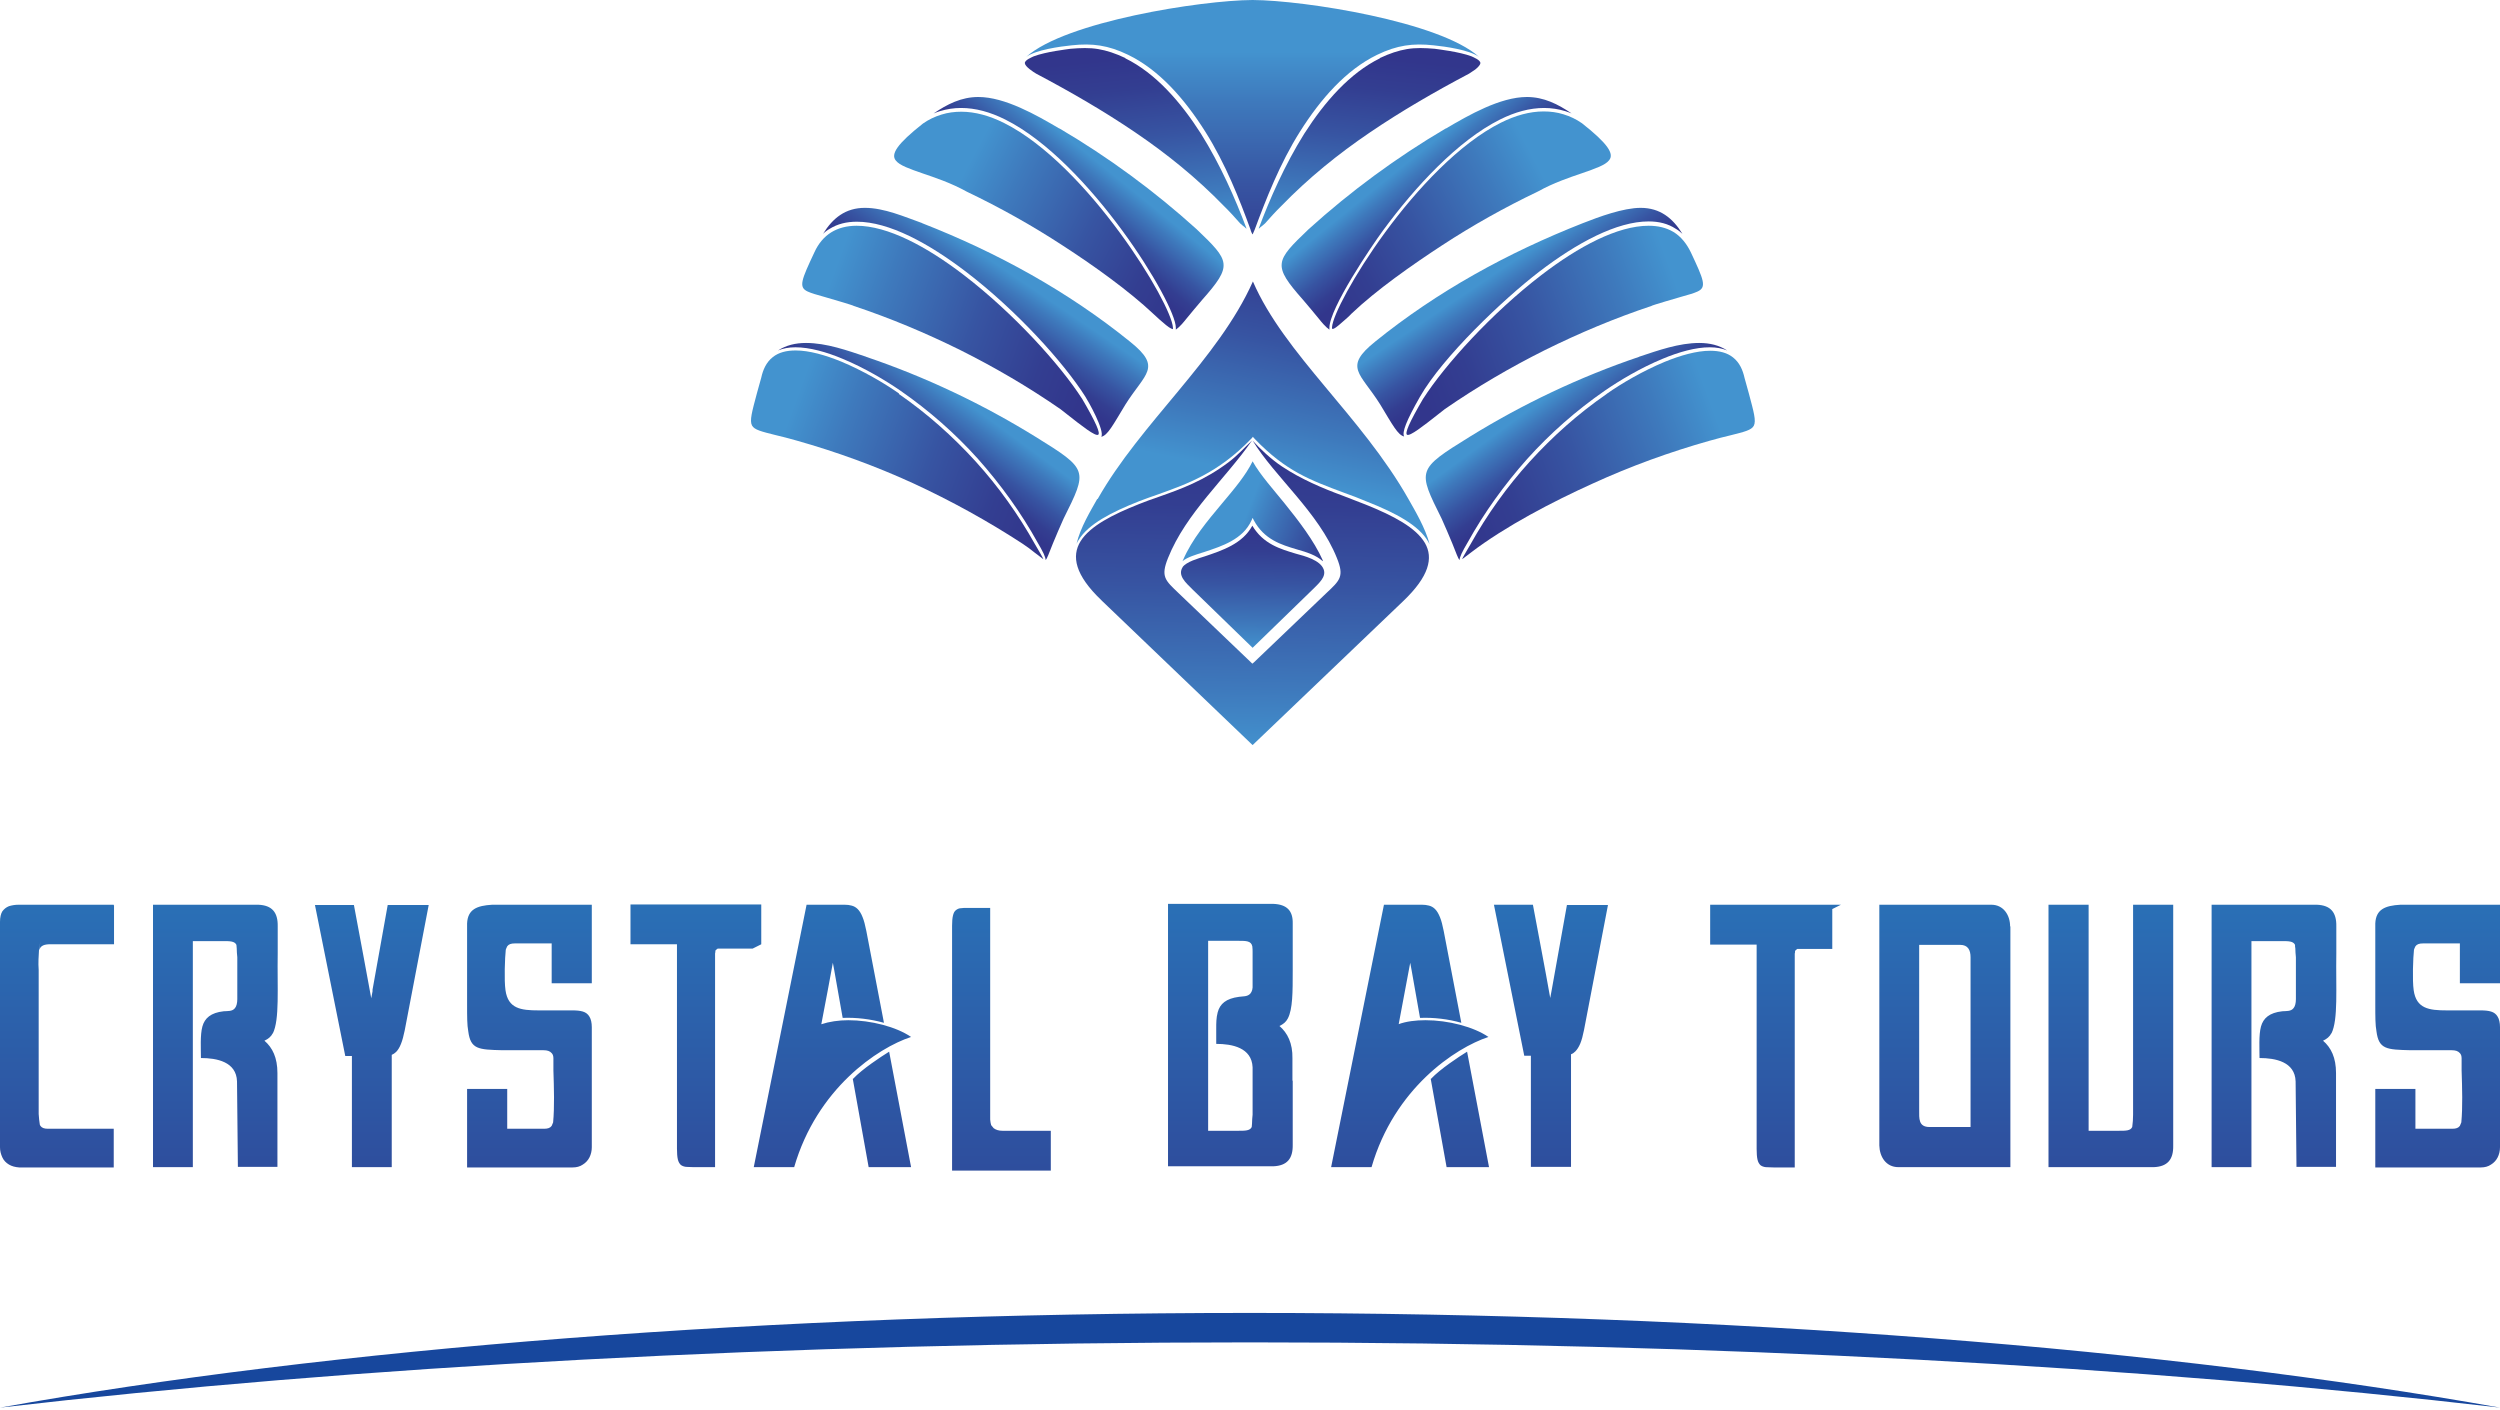
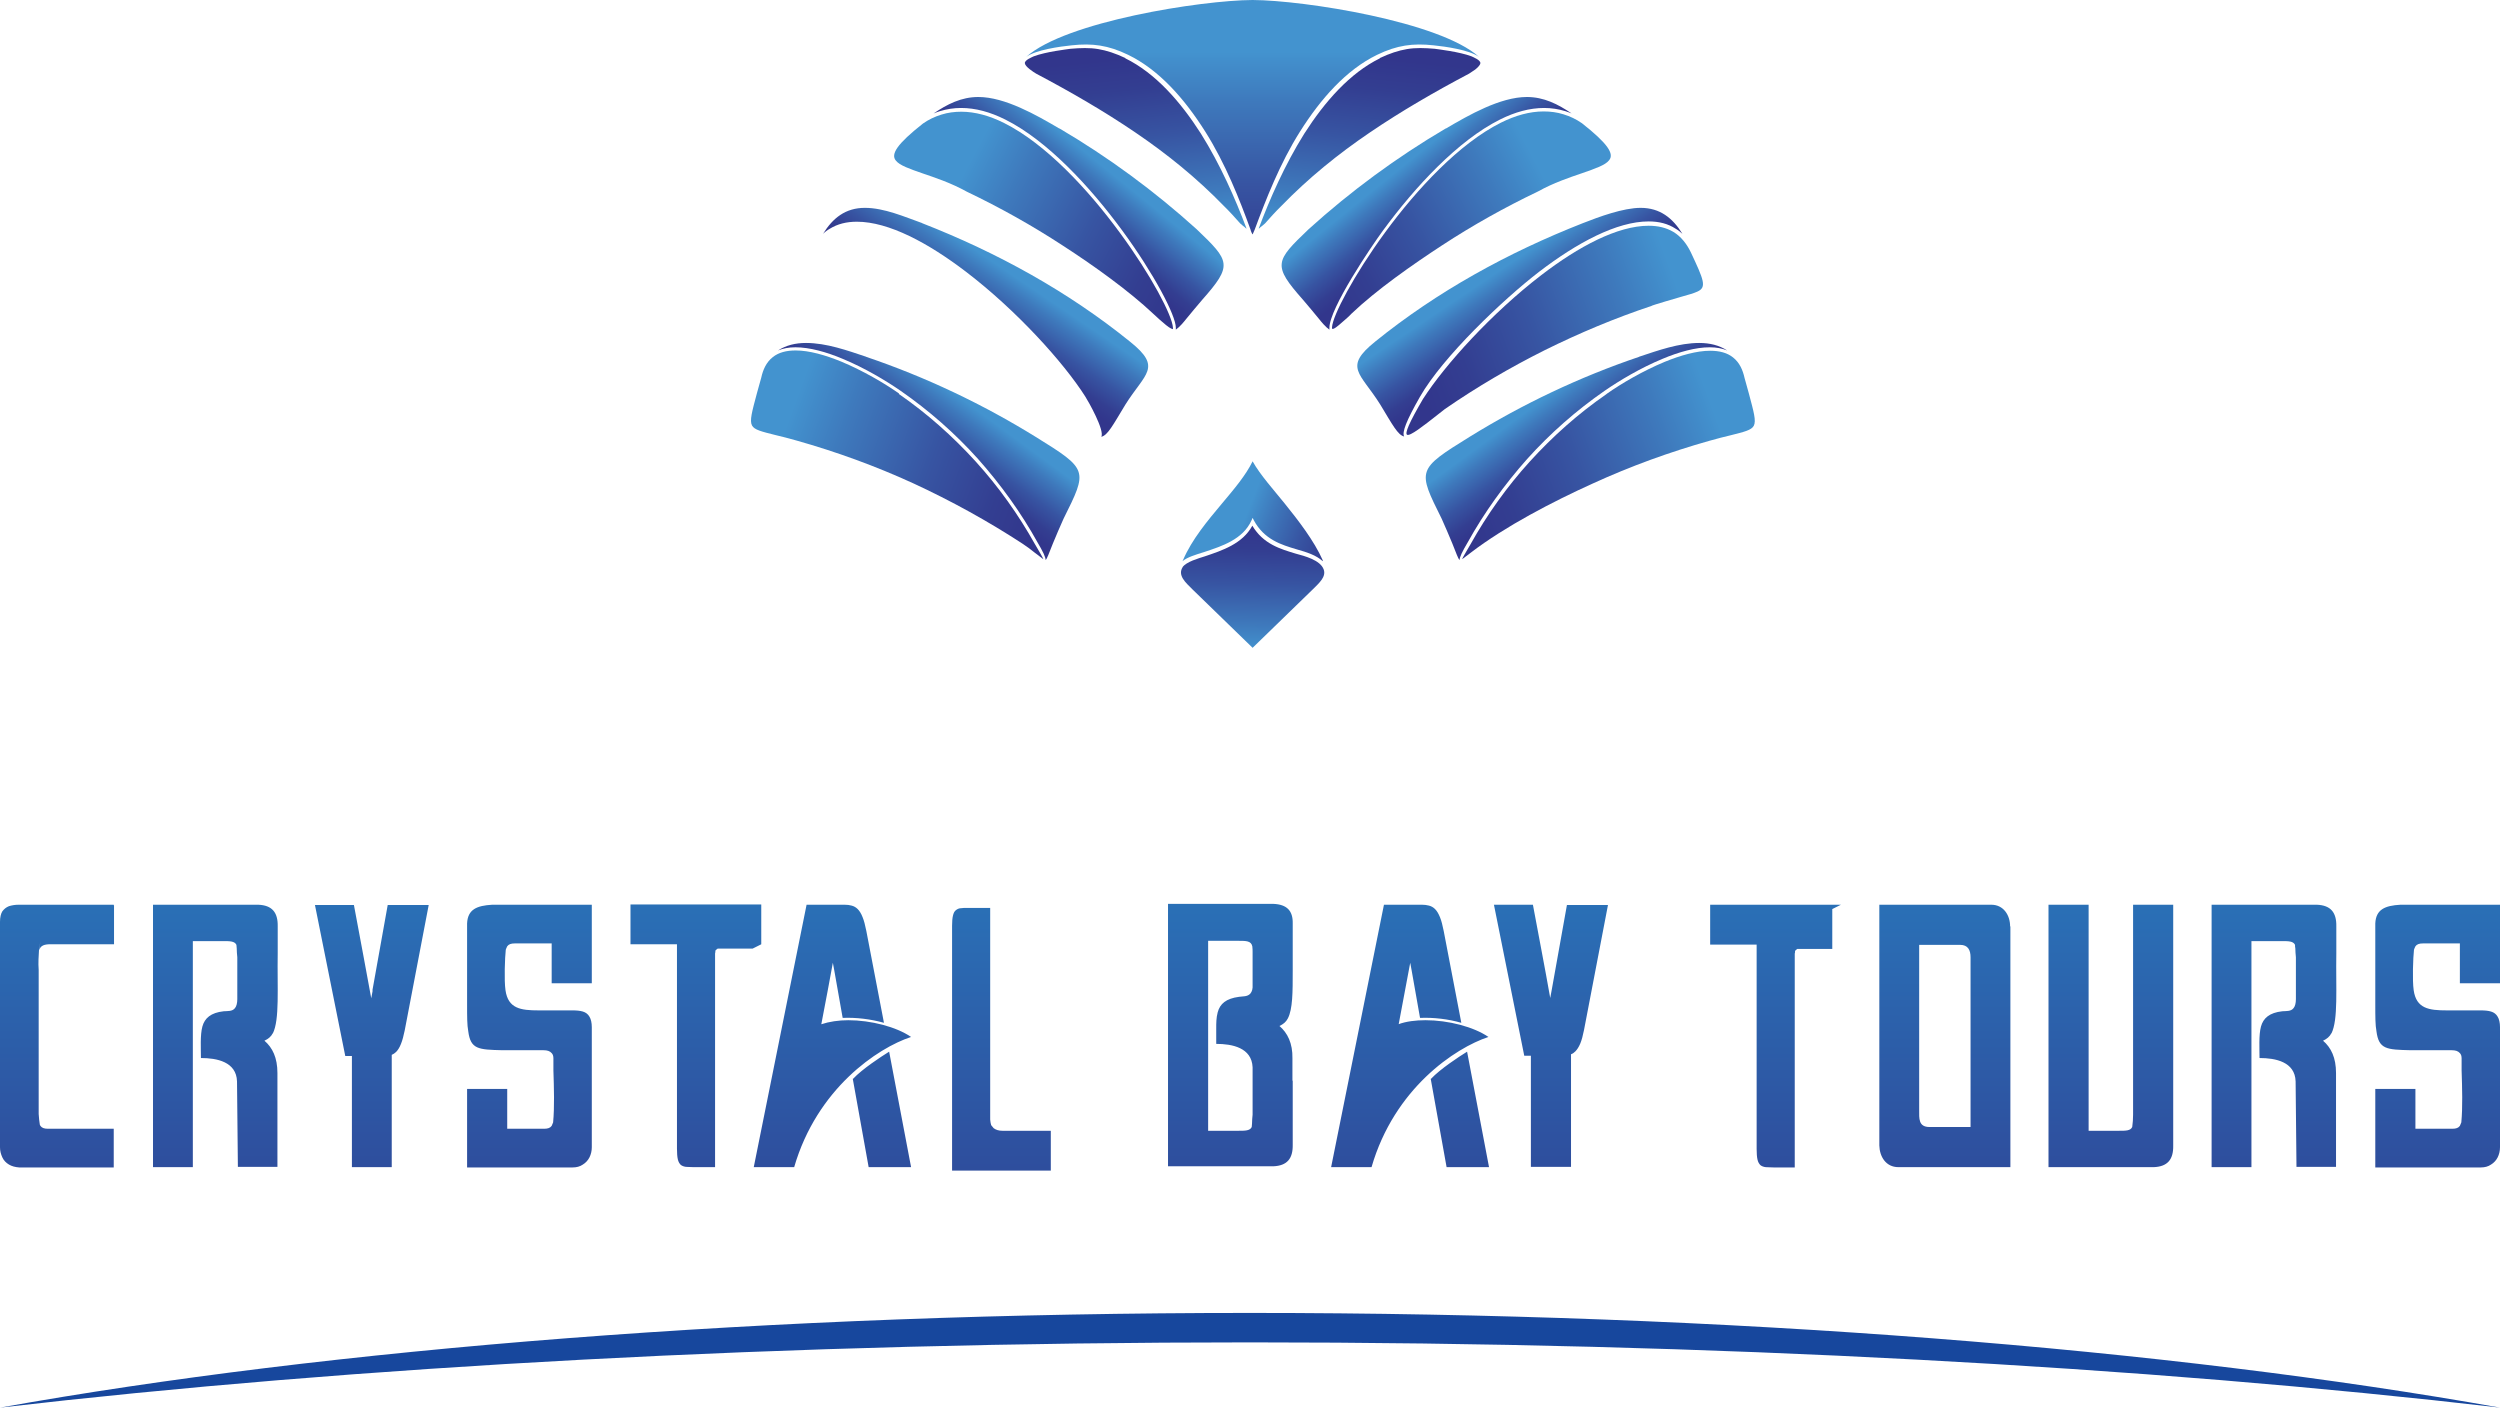
<svg xmlns="http://www.w3.org/2000/svg" width="383" height="216" viewBox="0 0 383 216" fill="none">
  <path d="M129.937 156.296C133.431 156.296 137.323 157.313 139.578 158.861C134.448 160.541 125.161 166.777 121.667 178.807H115.475L123.568 138.605H129.274C129.274 138.605 129.362 138.605 129.406 138.605C129.804 138.605 130.158 138.649 130.468 138.738C130.821 138.826 131.131 139.003 131.396 139.269C131.662 139.534 131.927 139.932 132.148 140.507C132.369 141.038 132.546 141.745 132.723 142.63L135.421 156.694C133.387 156.119 131.131 155.853 129.097 155.942L127.814 148.689L127.593 147.495C127.195 149.794 126.532 153.156 125.824 156.915C127.018 156.517 128.477 156.296 129.981 156.296H129.937ZM130.645 165.274L133.077 178.807H139.578L136.217 161.116C134.935 161.912 132.104 163.77 130.689 165.274H130.645ZM116.625 144.664V144.045V138.561H96.59V144.664H103.711V175.976C103.711 176.684 103.755 177.215 103.843 177.613C103.932 178.011 104.109 178.276 104.286 178.453C104.507 178.63 104.772 178.718 105.082 178.763C105.391 178.763 105.789 178.807 106.276 178.807H109.549V146.389C109.549 146.389 109.549 146.212 109.549 146.124C109.549 146.124 109.549 145.947 109.593 145.858V145.77V145.681V145.637C109.637 145.593 109.726 145.505 109.77 145.46C109.814 145.416 109.902 145.372 109.947 145.328H110.035H115.298L116.625 144.664ZM41.794 158.33C42.855 156.207 42.457 151.431 42.546 145.991C42.546 144.62 42.546 143.293 42.546 141.922C42.59 139.755 41.661 138.694 39.583 138.605H30.914H23.44V178.276C23.44 178.453 23.44 178.63 23.44 178.807C23.484 178.807 23.528 178.807 23.573 178.807H29.543V173.721C29.543 173.721 29.543 173.411 29.543 173.234V162.355C29.543 156.296 29.543 150.237 29.543 144.178H34.231C35.204 144.178 35.956 144.178 36.221 144.753C36.221 144.93 36.266 145.106 36.266 145.283C36.266 145.726 36.31 146.168 36.354 146.654C36.354 148.468 36.354 148.689 36.354 150.502V153.067C36.354 153.686 36.221 154.173 36 154.438C35.602 154.969 34.895 154.881 34.275 154.925C32.285 155.146 31.357 155.986 31.003 157.269C30.649 158.551 30.782 160.718 30.782 162.089C33.214 162.089 36.221 162.664 36.31 165.672L36.443 178.763H42.502V164.389C42.502 162.045 41.75 160.497 40.511 159.436C41.086 159.17 41.529 158.817 41.794 158.286V158.33ZM17.425 138.605H2.83C2.3 138.605 1.813 138.694 1.371 138.826C0.929 139.003 0.619 139.269 0.354 139.622C0.133 139.976 0 140.551 0 141.215L0 175.755C0 176.33 0.133 176.817 0.354 177.303C0.575 177.79 0.929 178.144 1.371 178.409C1.813 178.674 2.344 178.807 2.919 178.851H17.337H17.425V172.925H7.342C6.767 172.925 6.413 172.792 6.192 172.483C6.192 172.438 6.103 172.35 6.103 172.306C6.015 171.819 5.971 171.288 5.926 170.669V148.6C5.838 147.45 5.926 146.477 5.971 145.593C6.059 145.018 6.103 144.62 6.192 144.222C6.103 144.62 6.059 145.106 6.015 145.593C6.147 145.018 6.545 144.708 7.474 144.664H17.469V138.694H17.116H17.425V138.605ZM57.096 151.74L56.875 152.935C56.3 149.662 55.239 144.178 54.221 138.649H48.251L52.895 161.78H53.912V178.276C53.912 178.276 53.912 178.586 53.912 178.807C53.912 178.807 54.177 178.807 54.31 178.807H60.015V173.721C60.015 173.721 60.015 173.411 60.015 173.234V161.603C60.236 161.514 60.502 161.338 60.678 161.161C60.944 160.895 61.209 160.497 61.43 159.922C61.651 159.392 61.828 158.684 62.005 157.844L65.676 138.649H59.396L57.052 151.74H57.096ZM77.706 138.605H75.406C73.062 138.738 71.647 139.313 71.558 141.48V141.701V150.944V153.952C71.558 155.721 71.558 157.048 71.735 157.976C72.089 160.763 73.283 160.807 76.998 160.895H83.278C83.853 160.895 84.251 161.028 84.516 161.338C84.693 161.514 84.782 161.78 84.782 162.134V164.699C84.782 164.433 84.782 164.212 84.782 163.947C84.782 163.328 84.782 162.753 84.782 162.178C84.782 162.355 84.782 162.576 84.782 162.797V163.372C84.782 163.372 84.782 163.77 84.782 163.991C84.87 166.689 84.959 169.652 84.738 171.952C84.738 171.952 84.605 172.306 84.516 172.483C84.295 172.792 83.942 172.925 83.367 172.925H77.706V166.822H71.558V178.851H73.195H73.239H87.745C88.32 178.851 88.851 178.718 89.293 178.409C89.735 178.144 90.089 177.746 90.31 177.303C90.531 176.861 90.664 176.33 90.664 175.755V157.357C90.664 156.694 90.531 156.119 90.31 155.765C90.089 155.367 89.735 155.102 89.293 154.969C88.851 154.836 88.32 154.792 87.701 154.792H82.526C79.784 154.792 77.838 154.527 77.44 151.696C77.219 150.193 77.352 146.654 77.484 145.505C77.484 145.505 77.617 145.106 77.706 144.974C77.927 144.664 78.281 144.532 78.856 144.532H84.516V150.635H90.664V144.532V138.605H77.706ZM219.186 165.274L221.618 178.807H228.119L224.758 161.116C223.476 161.912 220.645 163.77 219.23 165.274H219.186ZM307.992 141.922V178.807H290.832C288.931 178.807 287.958 177.215 287.913 175.49V138.605H305.073C306.931 138.605 307.948 140.197 307.948 141.922H307.992ZM301.889 146.654C301.889 145.549 301.491 144.753 300.297 144.753H294.017V170.05C294.017 171.333 293.884 172.659 295.609 172.659H301.889V146.654ZM357.172 158.33C358.233 156.207 357.835 151.431 357.924 145.991C357.924 144.62 357.924 143.293 357.924 141.922C357.968 139.755 357.039 138.694 354.961 138.605H346.292H338.818V178.276C338.818 178.453 338.818 178.63 338.818 178.807C338.862 178.807 338.906 178.807 338.951 178.807H344.921V173.721C344.921 173.721 344.921 173.411 344.921 173.234V162.355C344.921 156.296 344.921 150.237 344.921 144.178H349.609C350.582 144.178 351.334 144.178 351.599 144.753C351.599 144.93 351.599 145.106 351.644 145.283C351.644 145.726 351.688 146.168 351.732 146.654C351.732 148.468 351.732 148.689 351.732 150.502V153.067C351.732 153.686 351.599 154.173 351.378 154.438C350.98 154.969 350.272 154.881 349.653 154.925C347.663 155.146 346.734 155.986 346.381 157.269C346.027 158.551 346.159 160.718 346.159 162.089C348.592 162.089 351.599 162.664 351.688 165.672L351.82 178.763H357.879V164.389C357.879 162.045 357.128 160.497 355.889 159.436C356.464 159.17 356.906 158.817 357.172 158.286V158.33ZM326.788 170.758C326.788 171.421 326.744 172.04 326.656 172.659C326.39 173.234 325.683 173.234 324.665 173.234H319.977V138.605H313.83V178.807H321.304H329.973C332.051 178.718 332.98 177.657 332.936 175.49C332.936 163.328 332.936 150.767 332.936 138.605H326.788V170.802V170.758ZM383 138.605H367.742C365.398 138.738 363.983 139.313 363.894 141.48V141.701V150.944V153.952C363.894 155.721 363.894 157.048 364.071 157.976C364.425 160.763 365.619 160.807 369.334 160.895H375.614C376.189 160.895 376.587 161.028 376.853 161.338C377.029 161.514 377.118 161.78 377.118 162.134V164.699C377.118 164.433 377.118 164.212 377.118 163.947C377.118 163.328 377.118 162.753 377.118 162.178C377.118 162.355 377.118 162.576 377.118 162.797V163.372C377.118 163.372 377.118 163.77 377.118 163.991C377.206 166.689 377.295 169.652 377.074 171.952C377.074 171.952 376.941 172.306 376.853 172.483C376.631 172.792 376.278 172.925 375.703 172.925H370.042V166.822H363.894V178.851H365.531H365.575H380.081C380.656 178.851 381.187 178.718 381.629 178.409C382.071 178.144 382.425 177.746 382.646 177.303C382.867 176.861 383 176.33 383 175.755V157.357C383 156.694 382.867 156.119 382.646 155.765C382.425 155.367 382.071 155.102 381.629 154.969C381.187 154.836 380.656 154.792 380.037 154.792H374.862C372.12 154.792 370.174 154.527 369.776 151.696C369.555 150.193 369.688 146.654 369.821 145.505C369.821 145.505 369.953 145.106 370.042 144.974C370.263 144.664 370.617 144.532 371.192 144.532H376.853V150.635H383V144.532V138.605ZM240.06 138.605L237.717 151.696L237.495 152.89C236.655 148.114 235.726 143.382 234.842 138.605H228.871L233.515 161.736H234.532V178.763H240.68C240.68 173.279 240.68 167.795 240.68 162.311V161.514C240.945 161.426 241.166 161.249 241.343 161.072C241.608 160.807 241.874 160.409 242.095 159.878C242.316 159.347 242.493 158.684 242.67 157.799L246.341 138.649H240.06V138.605ZM214.277 156.915C214.984 153.2 215.603 149.794 216.046 147.495L216.267 148.689L217.549 155.942C219.628 155.853 221.883 156.119 223.874 156.694L221.176 142.63C220.999 141.745 220.822 141.038 220.601 140.507C220.38 139.976 220.159 139.578 219.849 139.269C219.584 139.003 219.274 138.826 218.92 138.738C218.611 138.649 218.213 138.605 217.859 138.605C217.859 138.605 217.77 138.605 217.726 138.605H212.021L203.928 178.807H210.119C213.613 166.733 222.945 160.541 228.031 158.861C225.775 157.313 221.883 156.296 218.39 156.296C216.886 156.296 215.426 156.473 214.232 156.915H214.277ZM282.031 138.605H261.997V144.708H269.117V176.021C269.117 176.728 269.161 177.259 269.25 177.657C269.338 178.055 269.515 178.32 269.692 178.497C269.913 178.674 270.179 178.763 270.488 178.807C270.798 178.807 271.196 178.851 271.682 178.851H274.955V146.433C274.955 146.433 274.955 146.256 274.955 146.168C274.955 146.168 274.955 145.991 274.999 145.903V145.814V145.726V145.681C275.044 145.637 275.132 145.549 275.176 145.505C275.22 145.46 275.309 145.416 275.353 145.372H275.442H280.705V144.753V139.269L282.031 138.605ZM198.045 165.628C198.045 166.335 198.045 167.131 198.045 167.927V171.421V171.465V171.598V171.731V171.863V171.952V172.04V172.129V172.217V172.306V172.394V172.483V172.571V172.659V172.748V172.836V172.925V173.013V173.146V173.279V173.411V173.544V173.721V175.357C198.09 177.524 197.161 178.586 195.082 178.674H186.414H178.94V138.473H186.414H195.082C197.161 138.561 198.09 139.534 198.045 141.48C198.045 144.266 198.045 146.478 198.045 148.733C198.045 151.962 198.045 154.615 197.294 156.03C197.028 156.561 196.586 156.915 196.011 157.18C197.249 158.242 198.045 159.834 198.001 162.134V165.495L198.045 165.628ZM191.898 145.903C191.898 145.593 191.898 145.283 191.854 144.974C191.677 144.134 190.881 144.134 189.775 144.134H185.087V157.578V173.234H189.775C190.748 173.234 191.5 173.234 191.765 172.659C191.765 172.483 191.81 172.261 191.81 172.129C191.81 171.687 191.854 171.244 191.898 170.758V169.298V163.505C191.765 160.497 188.758 159.922 186.326 159.922C186.326 159.259 186.326 158.419 186.326 157.534C186.326 156.738 186.326 155.942 186.547 155.102C186.9 153.775 187.829 152.979 189.819 152.713C190.394 152.625 191.102 152.713 191.544 152.227C191.81 151.917 191.942 151.475 191.898 150.856V148.822V145.858V145.903ZM151.829 172.35V172.306V172.261C151.741 172.04 151.741 171.819 151.696 171.51V139.092H148.424C148.424 139.092 148.247 139.092 148.158 139.092C147.804 139.092 147.495 139.092 147.229 139.136C146.92 139.136 146.655 139.269 146.433 139.446C146.212 139.622 146.08 139.888 145.991 140.286C145.903 140.64 145.858 141.17 145.858 141.834V179.338H160.984V173.234H153.554C153.023 173.234 152.581 173.102 152.227 172.836L151.829 172.35Z" fill="url(#paint0_linear_48_495)" />
  <path fill-rule="evenodd" clip-rule="evenodd" d="M0 215.647C54.177 209.367 120.207 205.652 191.5 205.652C262.793 205.652 328.823 209.367 383 215.647C332.582 206.669 265.358 201.141 191.5 201.141C117.642 201.141 50.374 206.625 0 215.647Z" fill="#17479D" />
-   <path fill-rule="evenodd" clip-rule="evenodd" d="M168.107 76.422C167.089 78.236 165.497 80.845 164.922 83.322C165.011 83.101 165.099 82.968 165.232 82.747C166.736 80.27 170.318 78.457 174.431 76.82C175.448 76.422 176.465 76.069 177.483 75.715C181.905 74.123 186.593 72.486 191.635 67.268C191.768 67.135 191.856 67.046 191.945 66.914C192.033 67.046 192.122 67.135 192.254 67.268C196.986 72.177 200.701 73.548 205.92 75.494C207.026 75.892 208.22 76.334 209.458 76.865C213.837 78.59 217.375 80.491 218.79 82.968C218.878 83.101 218.923 83.233 219.011 83.366C218.392 80.933 216.756 78.192 215.783 76.467C208.574 63.73 196.765 54.265 191.945 43.12C186.637 55.061 174.741 64.791 168.151 76.467L168.107 76.422Z" fill="url(#paint1_linear_48_495)" />
  <path fill-rule="evenodd" clip-rule="evenodd" d="M157.227 8.713C158.643 7.651 162.402 7.12 164.171 6.944C165.763 6.767 167.178 6.767 168.549 6.988C169.92 7.209 171.291 7.651 172.839 8.403C177.571 10.703 181.463 15.125 184.648 20.167C187.743 25.076 189.911 30.56 191.591 35.204C191.591 35.337 191.857 35.912 191.901 35.912C191.901 35.912 192.166 35.337 192.21 35.204C193.935 30.56 196.058 25.076 199.154 20.167C202.338 15.125 206.23 10.703 210.962 8.403C212.51 7.651 213.881 7.209 215.252 6.988C216.623 6.767 218.038 6.767 219.631 6.944C221.4 7.12 225.159 7.651 226.574 8.713C220.604 3.317 199.817 0.044 191.901 0C183.984 0.044 163.198 3.317 157.227 8.713Z" fill="url(#paint2_linear_48_495)" />
  <path fill-rule="evenodd" clip-rule="evenodd" d="M181.198 86.86C180.357 88.143 181.64 89.249 182.657 90.266L191.9 99.244L201.144 90.266C202.072 89.337 203.222 88.364 202.78 87.214C202.249 85.799 199.861 85.18 198.534 84.826C196.19 84.118 193.537 83.367 191.856 80.536C190.352 83.322 187.212 84.34 184.603 85.224C183.63 85.534 181.728 86.064 181.153 86.905L181.198 86.86Z" fill="url(#paint3_linear_48_495)" />
  <path fill-rule="evenodd" clip-rule="evenodd" d="M181.154 85.976C181.906 85.357 183.1 85.003 184.515 84.561C187.169 83.677 190.397 82.659 191.724 79.74L191.901 79.342L192.078 79.696C193.67 82.659 196.279 83.455 198.667 84.163C200.215 84.605 201.631 85.047 202.648 85.976V85.844C201.321 82.836 198.844 79.652 196.81 77.131C195.174 75.097 193.051 72.753 191.901 70.674C190.839 72.841 189.07 74.92 187.213 77.131C184.957 79.829 182.613 82.615 181.242 85.799L181.154 85.976Z" fill="url(#paint4_linear_48_495)" />
-   <path fill-rule="evenodd" clip-rule="evenodd" d="M168.856 92.079L191.898 114.148L214.984 92.079C218.92 88.32 219.628 85.489 218.301 83.19C216.93 80.846 213.525 79.032 209.235 77.308C207.952 76.821 206.802 76.379 205.697 75.936C202.689 74.831 199.328 73.416 196.409 71.47C194.729 70.364 192.915 68.639 191.898 67.489C195.259 73.017 202.026 78.502 204.812 85.489C205.962 88.32 205.299 88.895 203.176 90.885L192.075 101.499L191.854 101.676L191.677 101.499L180.576 90.885C178.498 88.895 177.79 88.364 178.94 85.489C181.726 78.546 187.697 73.416 191.81 67.489C190.527 68.683 189.687 69.701 188.227 70.806C184.468 73.637 180.93 74.919 177.525 76.113C176.507 76.467 175.49 76.821 174.517 77.219C170.493 78.811 166.999 80.58 165.539 82.924C164.124 85.224 164.699 88.099 168.724 91.946L168.856 92.079Z" fill="url(#paint5_linear_48_495)" />
  <path fill-rule="evenodd" clip-rule="evenodd" d="M221.487 19.68C213.969 24.102 206.937 29.277 200.48 35.115C195.35 40.024 194.907 40.599 199.64 45.95C200.48 46.923 201.276 47.896 202.116 48.913C202.426 49.311 203.089 50.108 203.664 50.506C203.664 50.417 203.664 50.329 203.664 50.24C203.664 47.233 210.077 37.768 211.89 35.292C216.799 28.613 223.345 21.537 229.802 18.309C232.102 17.159 234.357 16.54 236.569 16.54C237.674 16.54 238.78 16.717 239.797 17.026C240.107 17.115 240.416 17.247 240.77 17.38C238.691 15.965 236.524 14.859 233.915 14.859C229.846 14.859 224.981 17.645 221.532 19.68H221.487Z" fill="url(#paint6_linear_48_495)" />
  <path fill-rule="evenodd" clip-rule="evenodd" d="M204.284 50.374C204.505 50.286 204.815 50.065 205.124 49.799C205.124 49.799 206.053 49.003 206.141 48.915C206.539 48.561 206.849 48.295 207.026 48.074C210.874 44.404 216.446 40.512 220.913 37.593C225.645 34.497 230.554 31.755 235.64 29.322C238.029 27.996 240.417 27.2 242.363 26.536C244.397 25.828 245.945 25.298 246.52 24.546C247.316 23.573 246.343 22.025 242.363 18.885C241.478 18.266 240.549 17.823 239.532 17.514C238.559 17.204 237.542 17.072 236.481 17.072C234.358 17.072 232.146 17.691 229.935 18.797C223.567 21.981 217.065 28.968 212.2 35.602C207.38 42.192 204.151 48.384 204.063 50.153C204.063 50.241 204.063 50.33 204.063 50.374H204.151H204.284Z" fill="url(#paint7_linear_48_495)" />
  <path fill-rule="evenodd" clip-rule="evenodd" d="M242.493 34.187C230.994 38.698 220.159 44.669 210.695 52.32C205.741 56.3 208.395 57.096 211.446 61.961C213.348 65.101 214.144 66.649 215.117 66.87C214.763 66.251 215.427 64.482 217.55 60.767C221.044 54.664 230.243 45.907 235.815 41.617C241.609 37.194 247.668 33.922 252.577 33.922C254.169 33.922 255.54 34.275 256.69 35.027C257.088 35.248 257.398 35.514 257.751 35.823C256.248 33.391 254.302 31.843 251.339 31.843C248.685 31.843 244.97 33.214 242.493 34.187Z" fill="url(#paint8_linear_48_495)" />
  <path fill-rule="evenodd" clip-rule="evenodd" d="M218.082 60.988C215.826 64.836 215.207 66.384 215.561 66.605C216.003 66.87 218.037 65.278 220.337 63.465L221.354 62.669C226.219 59.307 231.349 56.3 236.657 53.646C241.919 51.037 247.404 48.737 252.976 46.88C252.976 46.791 257.133 45.597 257.576 45.465C258.681 45.155 259.477 44.934 260.052 44.668C261.512 44.005 261.025 42.899 259.035 38.654C258.416 37.371 257.531 36.221 256.337 35.514C255.276 34.894 254.038 34.585 252.578 34.585C247.802 34.585 241.831 37.769 236.126 42.148C228.519 47.985 221.354 55.902 218.037 61.076L218.082 60.988Z" fill="url(#paint9_linear_48_495)" />
  <path fill-rule="evenodd" clip-rule="evenodd" d="M251.118 54.663C241.963 57.759 233.25 61.917 225.157 66.914C217.019 71.956 217.152 72 220.867 79.475C221.442 80.757 221.972 81.995 222.503 83.278C223.122 84.782 223.343 85.534 223.609 85.799C223.609 85.357 224.007 84.516 224.847 83.101C227.368 78.546 230.464 74.256 233.958 70.32C237.496 66.383 241.476 62.89 245.81 59.882C248.11 58.29 251.383 56.344 254.7 54.973C257.221 53.912 259.786 53.204 261.953 53.204C262.97 53.204 263.855 53.381 264.607 53.691C263.368 52.895 261.953 52.541 260.317 52.541C257.221 52.541 253.992 53.691 251.073 54.663H251.118Z" fill="url(#paint10_linear_48_495)" />
  <path fill-rule="evenodd" clip-rule="evenodd" d="M162.314 19.68C169.832 24.102 176.864 29.277 183.321 35.115C188.451 40.024 188.894 40.599 184.161 45.95C183.321 46.923 182.525 47.896 181.685 48.913C181.375 49.311 180.712 50.108 180.137 50.506C180.137 50.417 180.137 50.284 180.137 50.196C180.137 48.339 176.82 41.97 171.911 35.292C167.002 28.613 160.456 21.537 153.999 18.309C151.699 17.159 149.444 16.54 147.233 16.54C146.127 16.54 145.021 16.717 144.004 17.026C143.694 17.115 143.385 17.247 143.031 17.38C145.11 15.965 147.277 14.859 149.886 14.859C153.955 14.859 158.82 17.645 162.269 19.68H162.314Z" fill="url(#paint11_linear_48_495)" />
  <path fill-rule="evenodd" clip-rule="evenodd" d="M179.517 50.374C179.207 50.241 178.898 50.02 178.632 49.799C177.969 49.268 177.35 48.693 176.731 48.118C172.839 44.448 167.355 40.556 162.844 37.637C158.111 34.541 153.202 31.799 148.116 29.366C145.728 28.04 143.34 27.244 141.394 26.58C139.359 25.872 137.811 25.342 137.236 24.59C136.44 23.617 137.413 22.069 141.394 18.929C142.278 18.31 143.207 17.868 144.224 17.558C145.197 17.248 146.214 17.116 147.276 17.116C149.399 17.116 151.61 17.735 153.821 18.841C160.19 22.025 166.691 29.013 171.556 35.647C176.377 42.192 179.605 48.384 179.694 50.197C179.694 50.285 179.694 50.374 179.694 50.418H179.605L179.517 50.374Z" fill="url(#paint12_linear_48_495)" />
  <path fill-rule="evenodd" clip-rule="evenodd" d="M141.259 34.187C152.803 38.698 163.638 44.669 173.147 52.364C178.1 56.344 175.446 57.14 172.395 62.005C170.493 65.145 169.697 66.693 168.724 66.914C169.255 65.941 166.734 61.474 166.247 60.723C162.93 55.504 155.721 47.543 148.026 41.661C142.232 37.239 136.173 33.966 131.264 33.966C129.672 33.966 128.301 34.32 127.151 35.027C126.753 35.248 126.399 35.514 126.09 35.823C127.594 33.391 129.539 31.843 132.503 31.843C135.466 31.843 138.562 33.214 141.304 34.187H141.259Z" fill="url(#paint13_linear_48_495)" />
-   <path fill-rule="evenodd" clip-rule="evenodd" d="M165.719 60.988C167.975 64.836 168.594 66.384 168.24 66.605C167.798 66.87 165.763 65.278 163.463 63.465L162.446 62.669C157.581 59.307 152.451 56.3 147.144 53.646C141.881 51.037 136.397 48.737 130.824 46.88C130.824 46.791 126.667 45.597 126.225 45.465C125.119 45.155 124.323 44.934 123.748 44.668C122.289 44.005 122.775 42.899 124.765 38.654C125.385 37.283 126.269 36.265 127.331 35.602C128.392 34.939 129.719 34.585 131.223 34.585C135.999 34.585 141.969 37.769 147.675 42.148C155.282 47.985 162.446 55.902 165.763 61.076L165.719 60.988Z" fill="url(#paint14_linear_48_495)" />
  <path fill-rule="evenodd" clip-rule="evenodd" d="M132.681 54.663C141.836 57.759 150.549 61.917 158.642 66.914C166.78 71.956 166.647 72 162.932 79.475C162.357 80.757 161.827 81.995 161.296 83.278C160.677 84.782 160.456 85.534 160.19 85.799C160.19 85.357 159.792 84.516 158.952 83.101C156.431 78.546 153.335 74.256 149.841 70.32C146.303 66.383 142.323 62.89 137.989 59.882C135.689 58.29 132.416 56.344 129.099 54.973C126.578 53.912 124.013 53.204 121.846 53.204C120.829 53.204 119.944 53.381 119.192 53.691C120.431 52.895 121.846 52.541 123.482 52.541C126.622 52.541 129.807 53.691 132.726 54.663H132.681Z" fill="url(#paint15_linear_48_495)" />
  <path fill-rule="evenodd" clip-rule="evenodd" d="M137.722 60.368C142.012 63.332 145.948 66.826 149.486 70.717C152.98 74.565 156.031 78.855 158.552 83.366C158.641 83.543 159.879 85.578 159.835 85.666C159.835 85.666 159.304 85.268 158.552 84.693C158.022 84.251 157.358 83.764 156.695 83.322C151.343 79.828 145.727 76.732 139.889 74.034C134.095 71.381 128.125 69.214 122.021 67.489C120.783 67.135 119.722 66.87 118.793 66.649C116.67 66.118 115.564 65.853 115.21 65.189C114.812 64.437 115.21 63.066 115.962 60.236C116.183 59.484 116.405 58.688 116.626 57.848C116.891 56.654 117.378 55.504 118.395 54.708C119.279 54 120.473 53.69 121.889 53.69C123.967 53.69 126.444 54.398 128.921 55.415C132.193 56.786 135.466 58.688 137.722 60.28V60.368Z" fill="url(#paint16_linear_48_495)" />
  <path fill-rule="evenodd" clip-rule="evenodd" d="M172.397 8.934C176.996 11.189 180.844 15.568 183.984 20.477C186.947 25.209 189.291 30.516 190.972 35.027C190.883 34.983 190.795 34.939 190.751 34.85C190.485 34.673 190.22 34.408 189.999 34.231C189.601 33.789 189.203 33.347 188.805 32.904C188.407 32.462 187.964 32.02 187.566 31.622C183.321 27.243 178.765 23.573 173.945 20.3C169.124 17.027 164.082 14.108 158.731 11.278C158.288 11.012 157.05 10.216 157.006 9.686C156.962 9.199 158.112 8.757 158.377 8.624C160.279 7.916 163.419 7.563 163.994 7.474C165.542 7.342 166.913 7.297 168.239 7.518C169.566 7.74 170.893 8.182 172.397 8.889V8.934Z" fill="url(#paint17_linear_48_495)" />
  <path fill-rule="evenodd" clip-rule="evenodd" d="M211.403 8.934C206.804 11.189 202.956 15.568 199.816 20.477C196.853 25.209 194.509 30.516 192.828 35.027C192.917 34.983 193.005 34.939 193.05 34.85C193.315 34.673 193.58 34.408 193.801 34.231C194.199 33.789 194.597 33.347 194.995 32.904C195.394 32.462 195.836 32.02 196.234 31.622C200.48 27.243 205.035 23.573 209.856 20.3C214.676 17.027 219.718 14.108 225.069 11.278C225.335 11.101 225.689 10.88 225.998 10.659C226.219 10.482 226.75 10.039 226.794 9.686C226.838 9.199 225.689 8.757 225.423 8.624C223.521 7.916 220.381 7.563 219.806 7.474C218.259 7.342 216.888 7.297 215.561 7.518C214.234 7.74 212.907 8.182 211.403 8.889V8.934Z" fill="url(#paint18_linear_48_495)" />
  <path fill-rule="evenodd" clip-rule="evenodd" d="M246.121 60.37C241.831 63.333 237.895 66.827 234.357 70.719C230.863 74.566 227.812 78.856 225.291 83.367C225.202 83.544 223.964 85.579 224.008 85.667C224.008 85.667 224.539 85.269 225.291 84.694C230.598 80.625 237.94 76.822 243.999 74.08C249.792 71.426 255.763 69.259 261.866 67.534C263.104 67.18 264.166 66.915 265.094 66.694C267.217 66.163 268.323 65.898 268.677 65.234C269.075 64.483 268.677 63.112 267.925 60.281C267.704 59.529 267.483 58.733 267.262 57.893C266.996 56.699 266.51 55.549 265.493 54.753C264.608 54.045 263.414 53.736 261.999 53.736C259.92 53.736 257.443 54.443 254.967 55.46C251.694 56.831 248.421 58.733 246.166 60.325L246.121 60.37Z" fill="url(#paint19_linear_48_495)" />
  <defs>
    <linearGradient id="paint0_linear_48_495" x1="191.5" y1="371.191" x2="191.5" y2="-267.171" gradientUnits="userSpaceOnUse">
      <stop offset="0.25" stop-color="#32368C" />
      <stop offset="0.29" stop-color="#2F4899" />
      <stop offset="0.38" stop-color="#2978BC" />
      <stop offset="0.45" stop-color="#23A8E0" />
    </linearGradient>
    <linearGradient id="paint1_linear_48_495" x1="201.498" y1="36.265" x2="194.023" y2="72.973" gradientUnits="userSpaceOnUse">
      <stop stop-color="#32368C" />
      <stop offset="0.18" stop-color="#333E91" />
      <stop offset="0.45" stop-color="#3754A2" />
      <stop offset="0.79" stop-color="#3E79BC" />
      <stop offset="1" stop-color="#4393CF" />
    </linearGradient>
    <linearGradient id="paint2_linear_48_495" x1="191.901" y1="44.846" x2="191.901" y2="7.917" gradientUnits="userSpaceOnUse">
      <stop stop-color="#32368C" />
      <stop offset="0.18" stop-color="#333E91" />
      <stop offset="0.45" stop-color="#3754A2" />
      <stop offset="0.79" stop-color="#3E79BC" />
      <stop offset="1" stop-color="#4393CF" />
    </linearGradient>
    <linearGradient id="paint3_linear_48_495" x1="192.077" y1="81.067" x2="191.679" y2="99.642" gradientUnits="userSpaceOnUse">
      <stop stop-color="#32368C" />
      <stop offset="0.18" stop-color="#333E91" />
      <stop offset="0.45" stop-color="#3754A2" />
      <stop offset="0.79" stop-color="#3E79BC" />
      <stop offset="1" stop-color="#4393CF" />
    </linearGradient>
    <linearGradient id="paint4_linear_48_495" x1="205.965" y1="85.888" x2="190.53" y2="79.873" gradientUnits="userSpaceOnUse">
      <stop stop-color="#32368C" />
      <stop offset="0.18" stop-color="#333E91" />
      <stop offset="0.45" stop-color="#3754A2" />
      <stop offset="0.79" stop-color="#3E79BC" />
      <stop offset="1" stop-color="#4393CF" />
    </linearGradient>
    <linearGradient id="paint5_linear_48_495" x1="192.208" y1="69.037" x2="191.5" y2="115.209" gradientUnits="userSpaceOnUse">
      <stop stop-color="#32368C" />
      <stop offset="0.18" stop-color="#333E91" />
      <stop offset="0.45" stop-color="#3754A2" />
      <stop offset="0.79" stop-color="#3E79BC" />
      <stop offset="1" stop-color="#4393CF" />
    </linearGradient>
    <linearGradient id="paint6_linear_48_495" x1="221.355" y1="33.169" x2="215.03" y2="25.341" gradientUnits="userSpaceOnUse">
      <stop stop-color="#32368C" />
      <stop offset="0.18" stop-color="#333E91" />
      <stop offset="0.45" stop-color="#3754A2" />
      <stop offset="0.79" stop-color="#3E79BC" />
      <stop offset="1" stop-color="#4393CF" />
    </linearGradient>
    <linearGradient id="paint7_linear_48_495" x1="201.276" y1="42.988" x2="235.375" y2="24.988" gradientUnits="userSpaceOnUse">
      <stop stop-color="#32368C" />
      <stop offset="0.18" stop-color="#333E91" />
      <stop offset="0.45" stop-color="#3754A2" />
      <stop offset="0.79" stop-color="#3E79BC" />
      <stop offset="1" stop-color="#4393CF" />
    </linearGradient>
    <linearGradient id="paint8_linear_48_495" x1="235.461" y1="50.285" x2="229.579" y2="41.529" gradientUnits="userSpaceOnUse">
      <stop stop-color="#32368C" />
      <stop offset="0.18" stop-color="#333E91" />
      <stop offset="0.45" stop-color="#3754A2" />
      <stop offset="0.79" stop-color="#3E79BC" />
      <stop offset="1" stop-color="#4393CF" />
    </linearGradient>
    <linearGradient id="paint9_linear_48_495" x1="216.489" y1="56.521" x2="256.249" y2="42.103" gradientUnits="userSpaceOnUse">
      <stop stop-color="#32368C" />
      <stop offset="0.18" stop-color="#333E91" />
      <stop offset="0.45" stop-color="#3754A2" />
      <stop offset="0.79" stop-color="#3E79BC" />
      <stop offset="1" stop-color="#4393CF" />
    </linearGradient>
    <linearGradient id="paint10_linear_48_495" x1="243.511" y1="68.949" x2="237.319" y2="60.501" gradientUnits="userSpaceOnUse">
      <stop stop-color="#32368C" />
      <stop offset="0.18" stop-color="#333E91" />
      <stop offset="0.45" stop-color="#3754A2" />
      <stop offset="0.79" stop-color="#3E79BC" />
      <stop offset="1" stop-color="#4393CF" />
    </linearGradient>
    <linearGradient id="paint11_linear_48_495" x1="162.491" y1="33.169" x2="168.815" y2="25.341" gradientUnits="userSpaceOnUse">
      <stop stop-color="#32368C" />
      <stop offset="0.18" stop-color="#333E91" />
      <stop offset="0.45" stop-color="#3754A2" />
      <stop offset="0.79" stop-color="#3E79BC" />
      <stop offset="1" stop-color="#4393CF" />
    </linearGradient>
    <linearGradient id="paint12_linear_48_495" x1="182.524" y1="42.988" x2="148.47" y2="24.988" gradientUnits="userSpaceOnUse">
      <stop stop-color="#32368C" />
      <stop offset="0.18" stop-color="#333E91" />
      <stop offset="0.45" stop-color="#3754A2" />
      <stop offset="0.79" stop-color="#3E79BC" />
      <stop offset="1" stop-color="#4393CF" />
    </linearGradient>
    <linearGradient id="paint13_linear_48_495" x1="148.336" y1="50.285" x2="154.262" y2="41.529" gradientUnits="userSpaceOnUse">
      <stop stop-color="#32368C" />
      <stop offset="0.18" stop-color="#333E91" />
      <stop offset="0.45" stop-color="#3754A2" />
      <stop offset="0.79" stop-color="#3E79BC" />
      <stop offset="1" stop-color="#4393CF" />
    </linearGradient>
    <linearGradient id="paint14_linear_48_495" x1="167.311" y1="56.521" x2="127.596" y2="42.103" gradientUnits="userSpaceOnUse">
      <stop stop-color="#32368C" />
      <stop offset="0.18" stop-color="#333E91" />
      <stop offset="0.45" stop-color="#3754A2" />
      <stop offset="0.79" stop-color="#3E79BC" />
      <stop offset="1" stop-color="#4393CF" />
    </linearGradient>
    <linearGradient id="paint15_linear_48_495" x1="140.333" y1="68.949" x2="146.524" y2="60.501" gradientUnits="userSpaceOnUse">
      <stop stop-color="#32368C" />
      <stop offset="0.18" stop-color="#333E91" />
      <stop offset="0.45" stop-color="#3754A2" />
      <stop offset="0.79" stop-color="#3E79BC" />
      <stop offset="1" stop-color="#4393CF" />
    </linearGradient>
    <linearGradient id="paint16_linear_48_495" x1="160.587" y1="76.467" x2="121.535" y2="62.27" gradientUnits="userSpaceOnUse">
      <stop stop-color="#32368C" />
      <stop offset="0.18" stop-color="#333E91" />
      <stop offset="0.45" stop-color="#3754A2" />
      <stop offset="0.79" stop-color="#3E79BC" />
      <stop offset="1" stop-color="#4393CF" />
    </linearGradient>
    <linearGradient id="paint17_linear_48_495" x1="172.618" y1="8.845" x2="175.316" y2="35.823" gradientUnits="userSpaceOnUse">
      <stop stop-color="#32368C" />
      <stop offset="0.18" stop-color="#333E91" />
      <stop offset="0.45" stop-color="#3754A2" />
      <stop offset="0.79" stop-color="#3E79BC" />
      <stop offset="1" stop-color="#4393CF" />
    </linearGradient>
    <linearGradient id="paint18_linear_48_495" x1="211.182" y1="8.845" x2="208.484" y2="35.823" gradientUnits="userSpaceOnUse">
      <stop stop-color="#32368C" />
      <stop offset="0.18" stop-color="#333E91" />
      <stop offset="0.45" stop-color="#3754A2" />
      <stop offset="0.79" stop-color="#3E79BC" />
      <stop offset="1" stop-color="#4393CF" />
    </linearGradient>
    <linearGradient id="paint19_linear_48_495" x1="223.212" y1="76.468" x2="262.308" y2="62.271" gradientUnits="userSpaceOnUse">
      <stop stop-color="#32368C" />
      <stop offset="0.18" stop-color="#333E91" />
      <stop offset="0.45" stop-color="#3754A2" />
      <stop offset="0.79" stop-color="#3E79BC" />
      <stop offset="1" stop-color="#4393CF" />
    </linearGradient>
  </defs>
</svg>